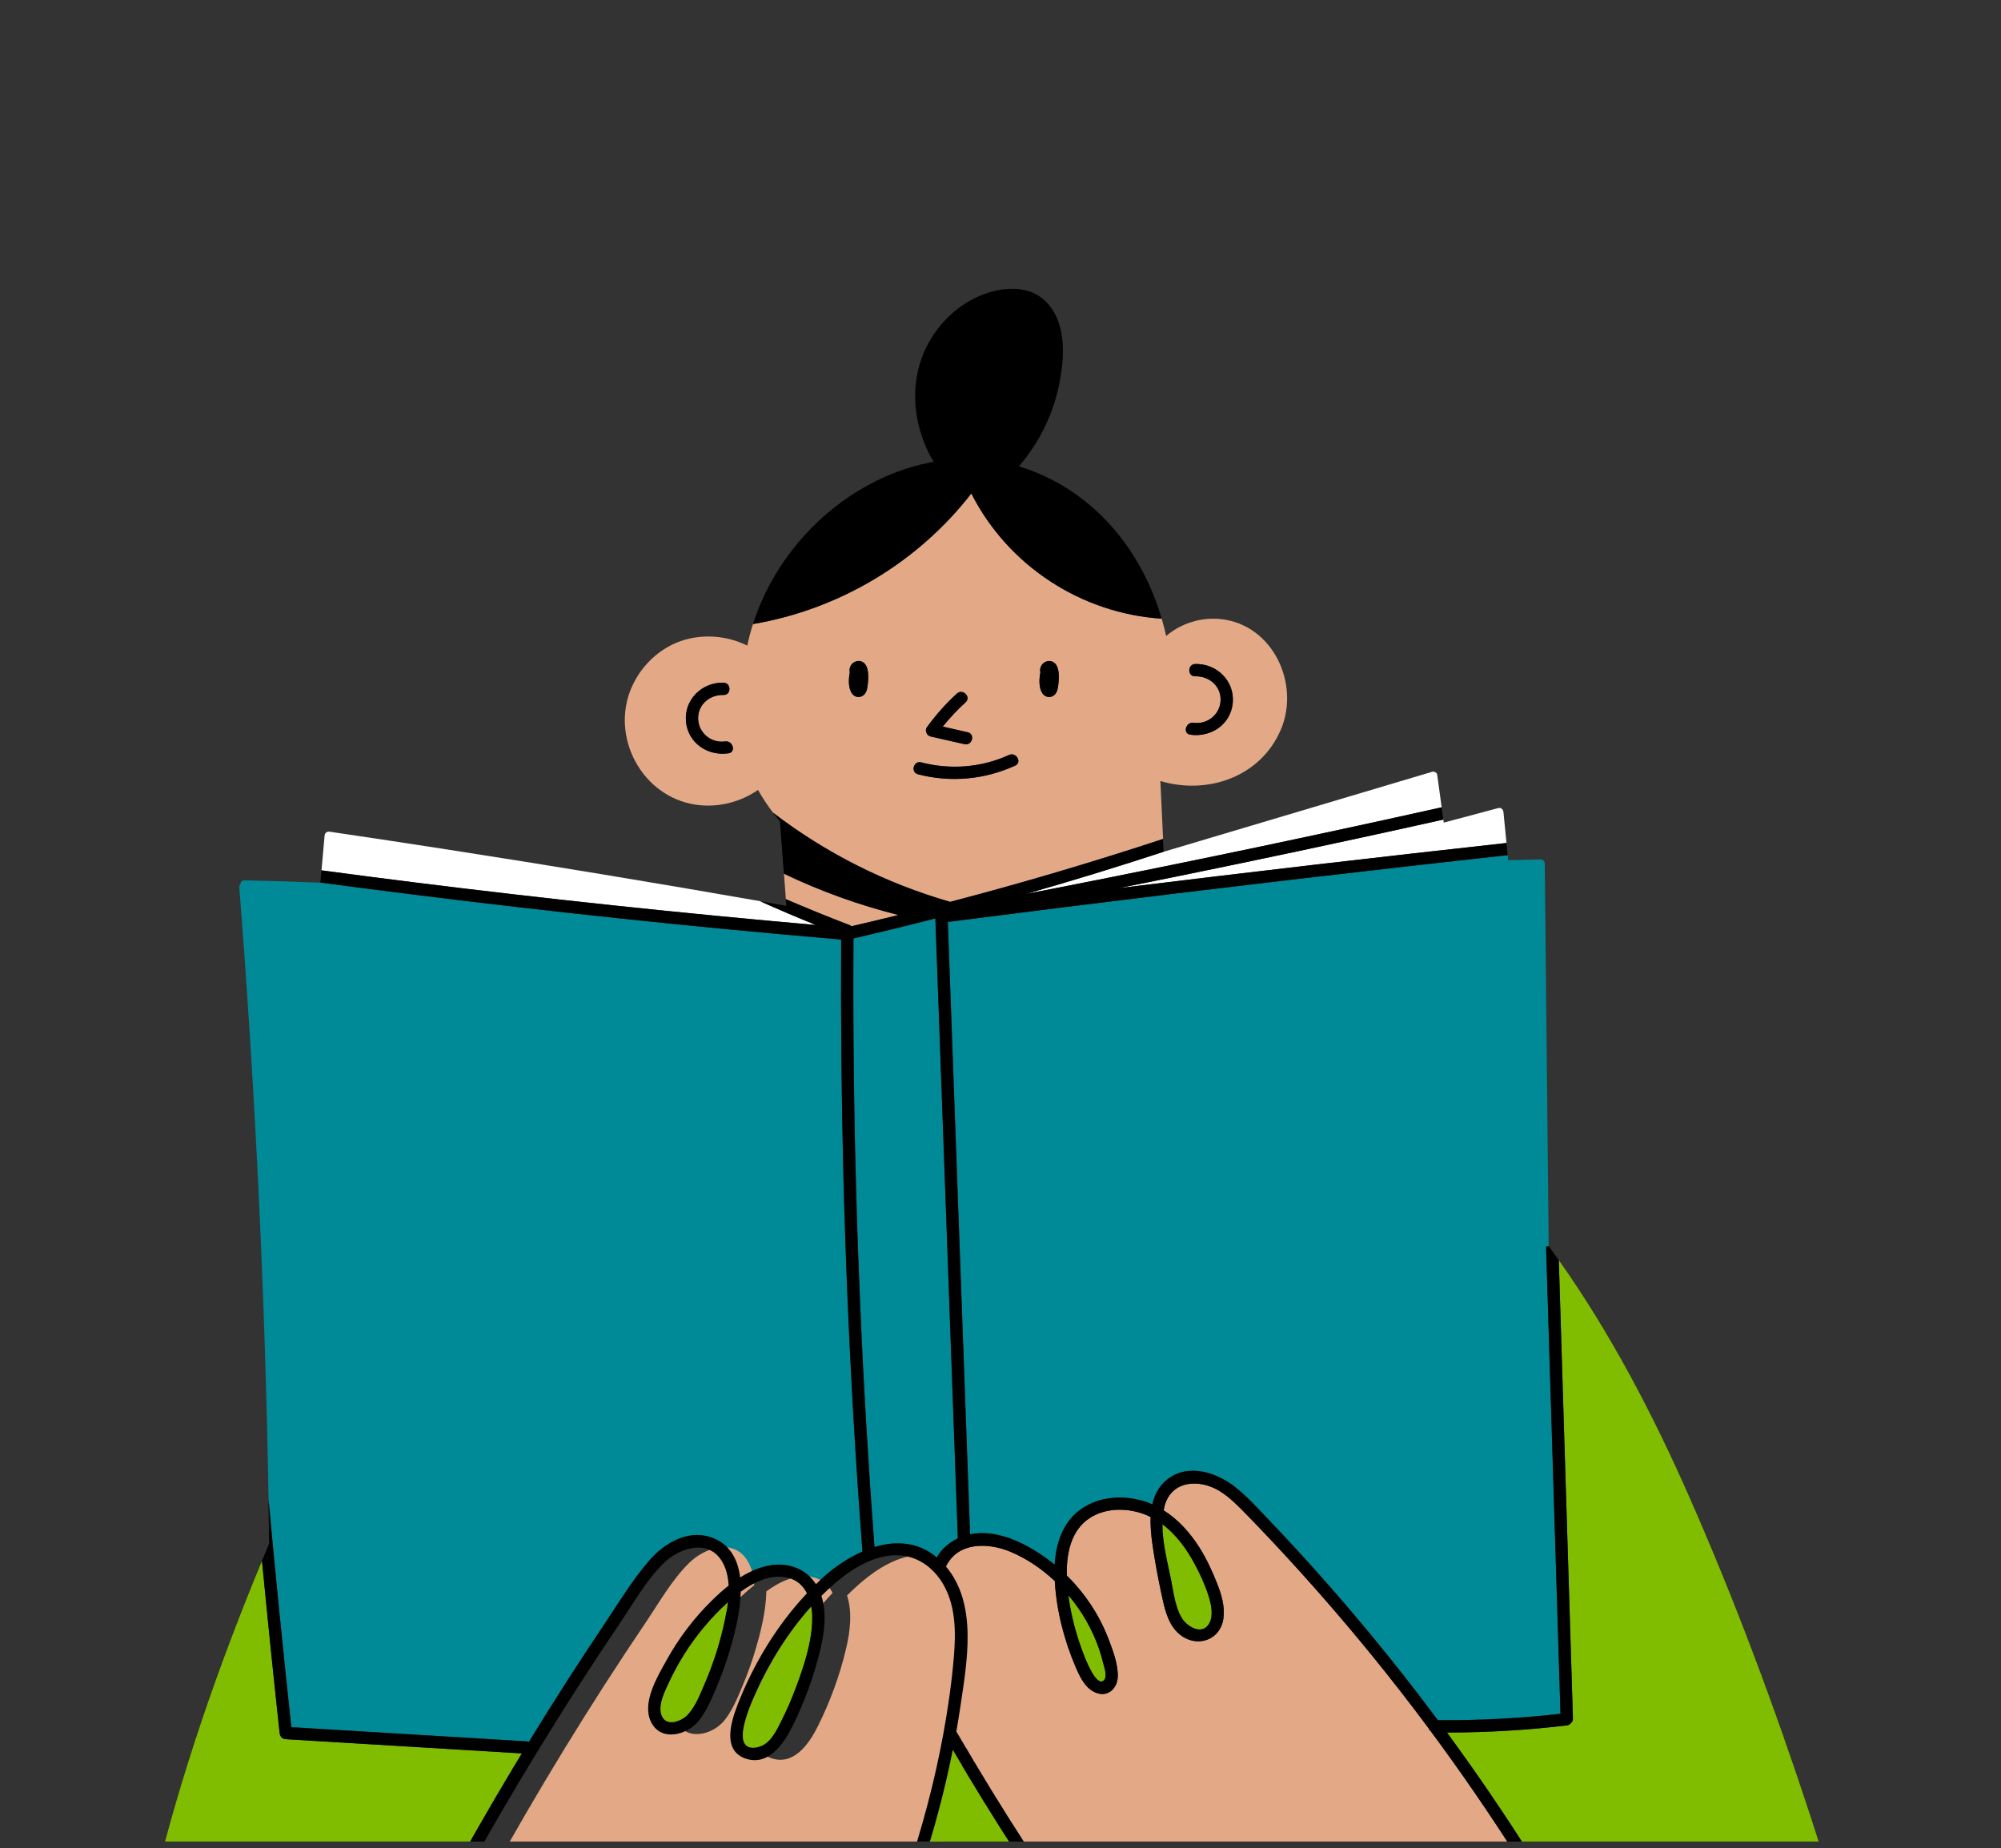
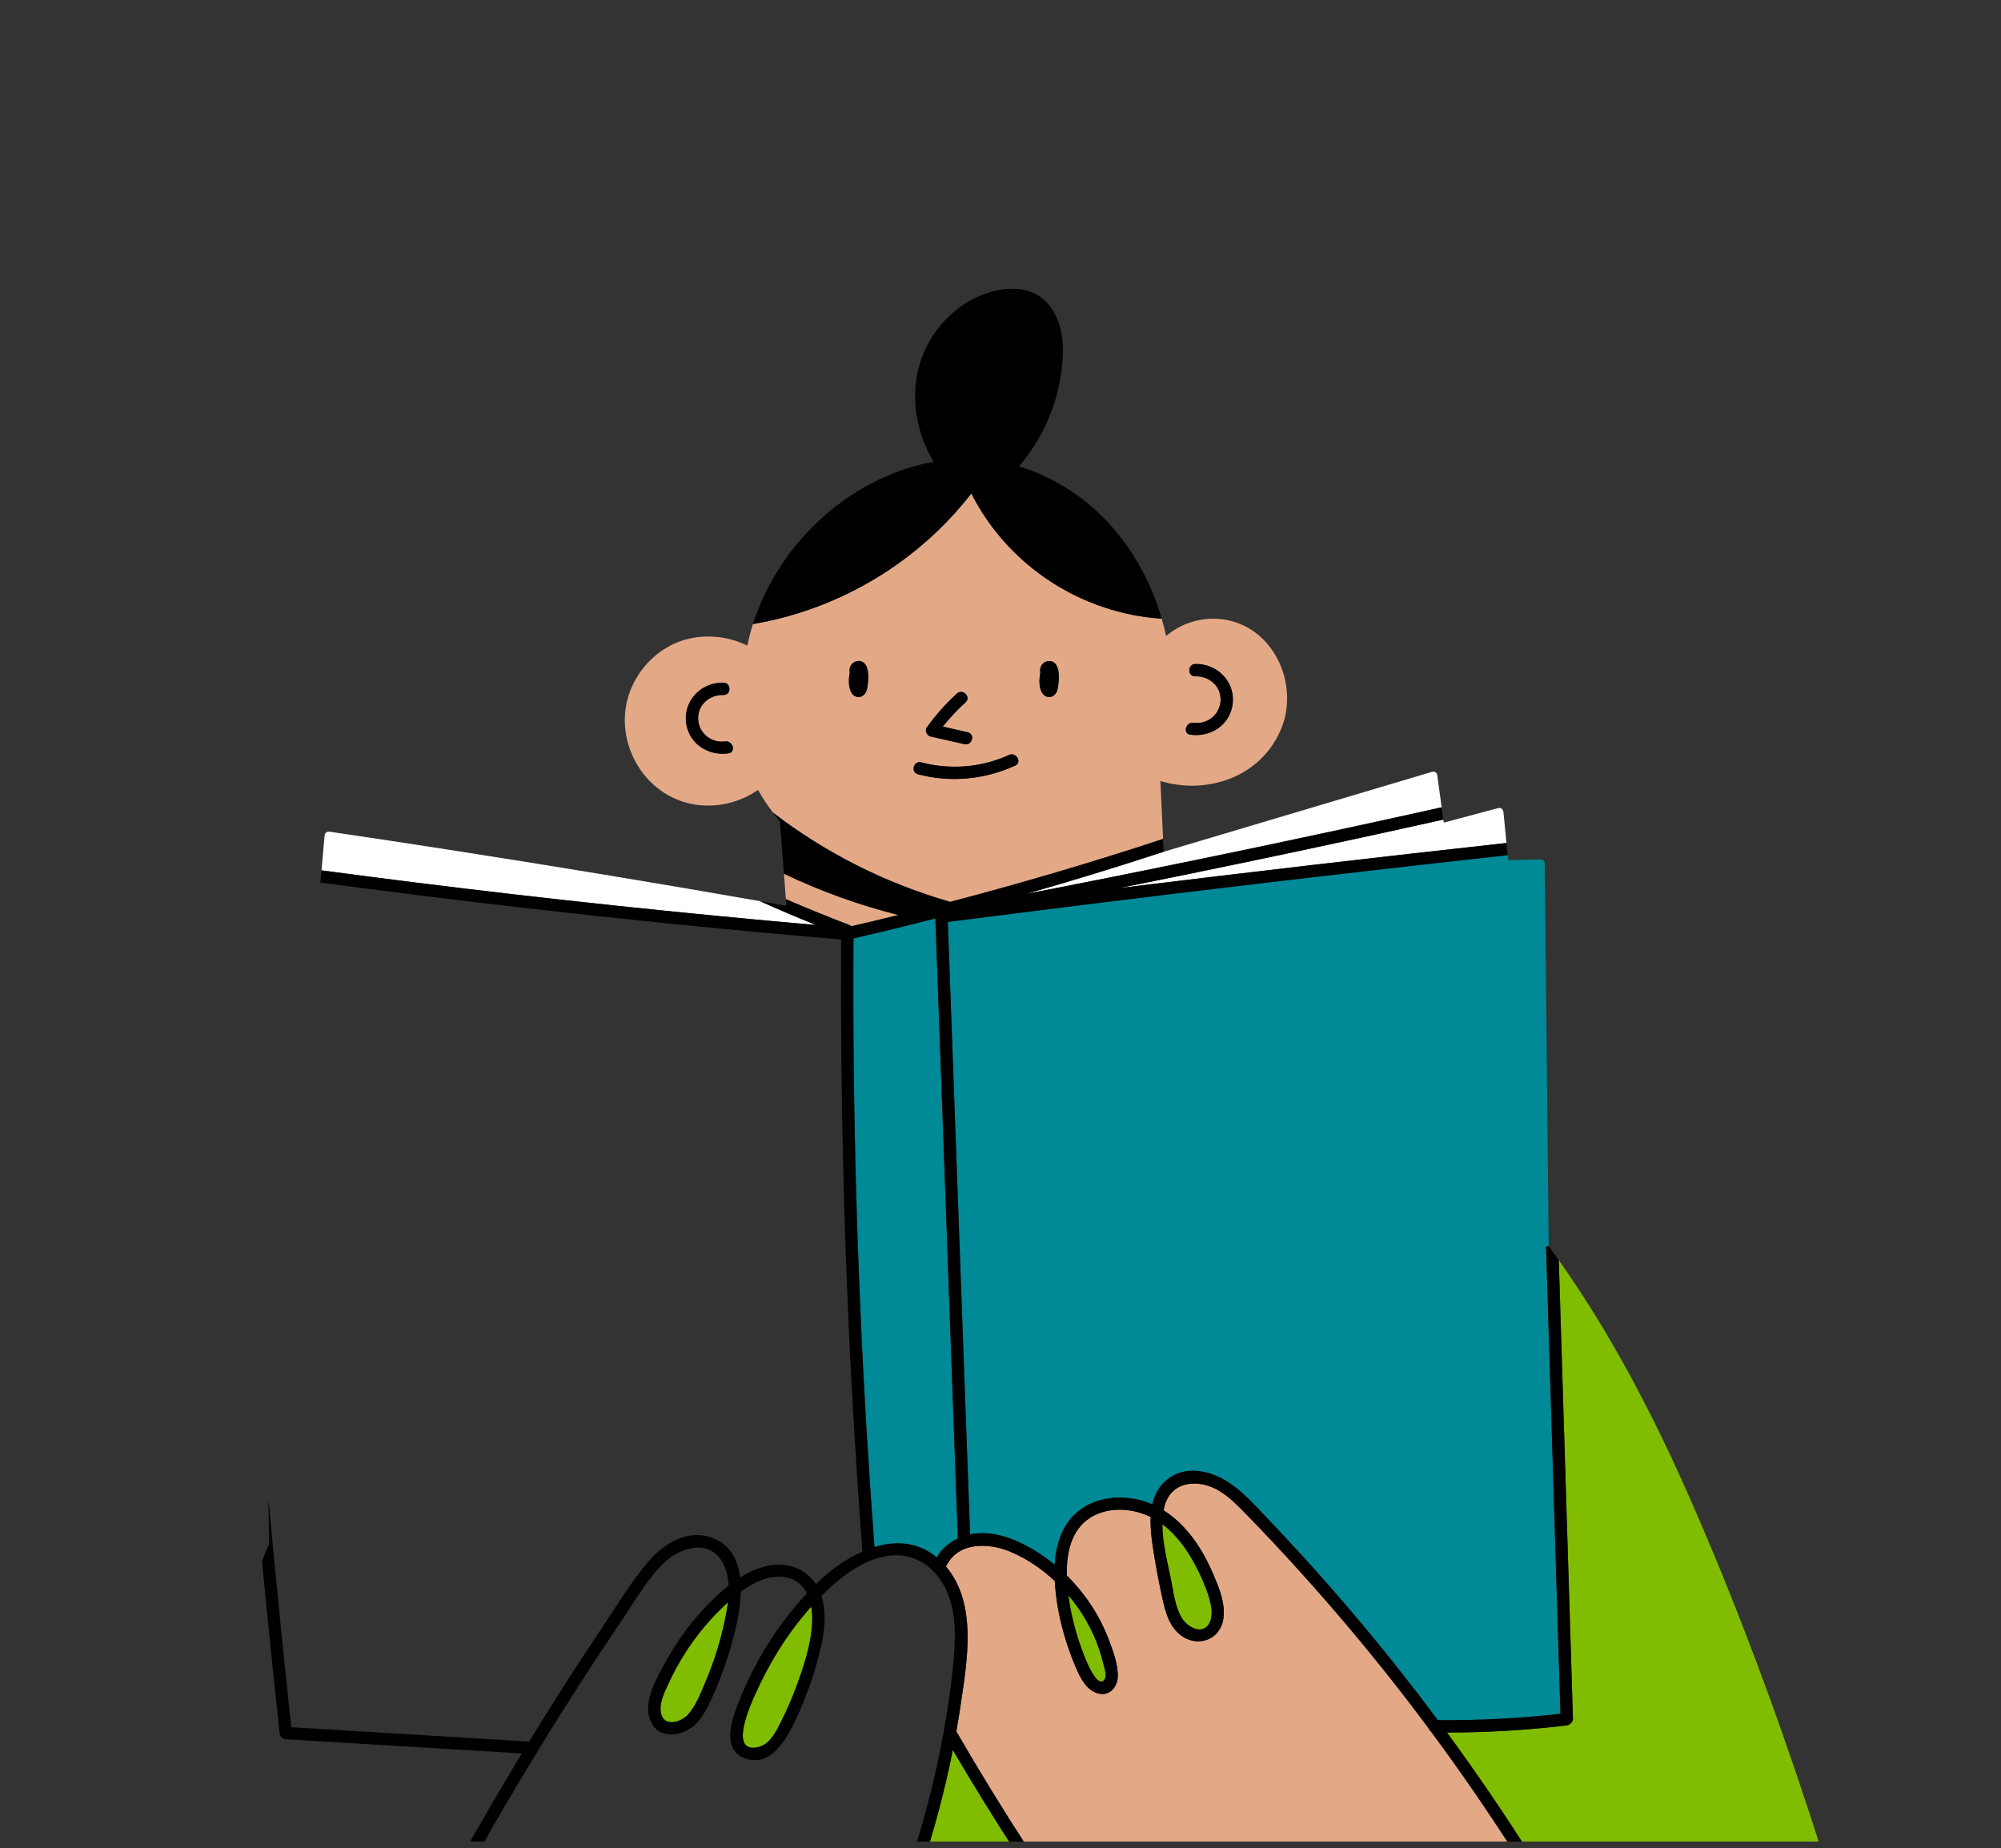
<svg xmlns="http://www.w3.org/2000/svg" id="Capa_2" viewBox="0 0 505.56 467">
  <rect x="0" y="0" width="505.56" height="467" fill="#333333" stroke="none" />
  <defs>
    <style>.cls-1{clip-path:url(#clippath);}.cls-2{fill:none;}.cls-2,.cls-3,.cls-4,.cls-5,.cls-6,.cls-7{stroke-width:0px;}.cls-4{fill:#80bc00;}.cls-5{fill:#fff;}.cls-6{fill:#e3a987;}.cls-7{fill:#008996;}</style>
    <clipPath id="clippath">
      <rect class="cls-2" x="25.36" y="55.92" width="454.84" height="409.39" />
    </clipPath>
  </defs>
  <g id="Layer_1">
    <rect class="cls-2" width="505.56" height="467" />
    <g class="cls-1">
      <path class="cls-7" d="m239.48,232.94c.41,11.37.82,22.73,1.24,34.1,1.46,40.21,2.92,80.43,4.38,120.64,6.04-1.26,12.4,1.5,17.44,4.78,1.37.89,2.68,1.85,3.94,2.88.29-5.06,1.84-10.14,5.89-13.45,4.49-3.66,10.82-4.26,16.26-2.7.87.25,1.71.56,2.52.91.54-2.38,1.64-4.56,3.67-6.2,5.36-4.35,12.66-1.86,17.47,1.99,2.94,2.36,5.5,5.21,8.1,7.93,2.71,2.84,5.39,5.7,8.04,8.6,10.44,11.41,20.37,23.27,29.8,35.52,1.7,2.21,3.38,4.45,5.05,6.69,10.36.09,20.7-.45,30.99-1.61l-.83-26.98c-.94-30.34-1.87-60.68-2.81-91.02l.65-.19c-.03-3.43-.07-6.85-.1-10.28-.14-13.89-.28-27.77-.43-41.66-.15-14.9-.3-29.8-.46-44.7,0-.55-.47-1.05-1.04-1.04l-8.19.18c-.04-.42-.08-.85-.12-1.27-8.52.94-17.05,1.89-25.57,2.85-38.66,4.39-77.28,9.06-115.87,14.02Z" />
      <path class="cls-5" d="m267.98,224.15c32.17-6.32,64.26-13.05,96.26-20.18-.38-2.75-.76-5.49-1.13-8.24-.08-.55-.79-.87-1.28-.72-22.6,6.73-45.21,13.47-67.81,20.2,0,0,0-.01,0-.02-11.51,3.78-23.09,7.33-34.74,10.65,2.9-.56,5.81-1.12,8.71-1.69Z" />
      <path class="cls-6" d="m240.06,227.87c18.09-4.74,36.03-10.04,53.8-15.9-.23-4.88-.46-9.75-.69-14.63,11.79,3.53,25.24-.91,30.41-12.92,4.97-11.55-1.93-26.53-15.04-27.98-5.02-.56-10.13,1.03-13.91,4.26-.32-1.47-.7-2.93-1.12-4.38-20.28-1.32-38.83-13.34-48.1-31.65-13.52,17.45-33.43,29.32-55.16,33-.57,1.79-1.06,3.6-1.45,5.45-4.44-2.18-9.54-2.86-14.47-1.8-6.59,1.42-12.05,6.21-14.74,12.34-5.47,12.48,2.58,27.67,16.24,29.67,5.5.81,11.17-.61,15.69-3.74,1.12,2,2.38,3.9,3.76,5.71,13.34,10.24,28.55,17.89,44.71,22.54.03,0,.05.02.07.03Zm61.5-45.24c3.53.5,6.74-2.15,6.83-5.73.09-3.61-2.94-6.11-6.41-6.01-2,.05-2-3.06,0-3.11,5.38-.15,9.94,4.25,9.49,9.73-.46,5.51-5.46,8.87-10.74,8.13-1.98-.28-1.14-3.28.83-3Zm-117.52,7.71c-5.28.74-10.28-2.62-10.74-8.13-.46-5.48,4.1-9.88,9.49-9.73,2,.05,2,3.17,0,3.11-3.46-.09-6.5,2.41-6.41,6.01.09,3.58,3.29,6.23,6.83,5.73,1.96-.28,2.8,2.72.83,3Zm78.75-21.02c.02-.51.18-1,.5-1.4.64-.83,1.83-1.18,2.78-.66,1.81.99,1.5,4.32,1.29,6.01-.13,1.01-.38,2.05-1.33,2.59-.89.51-1.99.23-2.59-.6-.99-1.37-.92-3.6-.57-5.39-.04-.19-.07-.38-.07-.56Zm-28.63,14.47c2.25-3.11,4.76-5.96,7.6-8.54,1.48-1.35,3.69.85,2.2,2.2-2.09,1.9-4.01,3.94-5.76,6.14,2.1.48,4.21.96,6.31,1.44,1.96.45,1.12,3.45-.83,3-2.86-.65-5.72-1.3-8.59-1.95-.91-.21-1.51-1.49-.93-2.29Zm-14.96-10.53c-.13,1.01-.38,2.05-1.33,2.59-.89.51-1.99.23-2.59-.6-.99-1.37-.92-3.6-.57-5.39-.04-.19-.07-.38-.07-.56.02-.51.18-1,.5-1.4.64-.83,1.83-1.18,2.78-.66,1.81.99,1.5,4.32,1.29,6.01Zm13.55,19.37c7.39,1.93,15.21,1.31,22.17-1.87,1.81-.83,3.39,1.86,1.57,2.69-7.74,3.54-16.32,4.34-24.57,2.19-1.94-.51-1.11-3.51.83-3Z" />
-       <path class="cls-7" d="m133.03,439.98c.22.01.42.07.59.15,6.09-9.94,12.38-19.76,18.88-29.45,3.69-5.5,7.21-11.38,11.55-16.39,3.71-4.29,9.57-7.82,15.41-5.93,4.93,1.6,6.99,5.55,7.55,10.19,2.38-1.5,4.96-2.63,7.76-3.07,4.52-.72,8.96.99,11.4,4.77.5-.49,1-.97,1.52-1.44,2.9-2.66,6.44-5.14,10.22-6.79-.87-11.53-1.65-23.06-2.31-34.61-2.3-39.96-3.31-80-3.07-120.03-10.08-.86-20.16-1.77-30.23-2.74-33.85-3.26-67.64-7.16-101.35-11.66,0,.02,0,.04,0,.05-6.4-.27-12.81-.47-19.21-.58-.63-.01-.96.45-1,.93-.19.17-.32.42-.29.77,3.74,47.47,6.13,95.05,7.17,142.66.09,3.99.16,7.99.23,11.98,1.78,19.22,3.7,38.42,5.77,57.61,19.81,1.19,39.61,2.39,59.42,3.58Z" />
      <path class="cls-5" d="m206.16,233.71c-4.74-1.92-9.45-3.92-14.11-6.01-26.29-4.6-52.62-8.96-78.99-13.05-9.91-1.54-19.82-3.04-29.74-4.5-.71-.1-1.25.27-1.31,1-.26,2.92-.52,5.83-.78,8.75,7.87,1.05,15.74,2.08,23.61,3.06,33.7,4.21,67.49,7.78,101.32,10.75Z" />
-       <path class="cls-6" d="m158.75,602.92c15.85-19.62,30.83-40.11,44.07-61.59,13.21-21.42,24.6-44.04,32.7-67.91,3.96-11.65,7.13-23.58,9.34-35.69,1.15-6.31,2.07-12.67,2.6-19.06.51-6.1.55-12.62-2.48-18.13-2.55-4.64-6.99-7.83-12.43-7.67-5.69.17-11.03,3.53-15.21,7.15-1.15.99-2.25,2.03-3.33,3.11,1.37,4.28.78,9.08-.23,13.37-1.59,6.78-4.01,13.37-7.11,19.61-2.2,4.41-6.09,10.18-11.91,8.1-5.92-2.11-3.54-9.46-1.9-13.65,3.98-10.23,9.9-20.03,17.49-28.08-.98-1.94-2.58-3.45-5.06-3.99-4.08-.89-8.24,1.1-11.66,3.59-.12,5.12-1.51,10.51-2.6,14.26-.98,3.36-2.16,6.65-3.52,9.87-1.23,2.91-2.49,6-4.48,8.48-2.99,3.72-9.8,5.42-12.18.07-2.16-4.85,1.76-11.28,4.04-15.4,3.07-5.55,6.97-10.67,11.5-15.12,1.31-1.28,2.69-2.55,4.17-3.71-.12-2.31-.64-4.58-1.88-6.45-3.61-5.45-10.73-2.94-14.55.81-4.36,4.28-7.57,10-10.97,15.04-28.4,42.05-52.99,86.65-73.45,133.09-.81,1.83-3.49.25-2.69-1.57,2.79-6.33,5.65-12.63,8.59-18.89,6.23-13.27,12.81-26.37,19.72-39.3-23.57-1.31-47.14-2.63-70.72-3.94-2.68,11.41-4.92,22.93-6.61,34.56-1.81,12.39-3.02,24.87-3.51,37.38-.46,11.62-.51,23.38.73,34.95,1.1,10.29,3.31,20.63,8.1,29.88,4.72,9.12,12.05,16.55,21.29,21.09,14.88,7.3,30.89,7.02,46.32,3.15-.05.85-.09,1.69-.14,2.54,19.63-7.75,34.89-23.7,47.99-39.92Z" />
      <path class="cls-5" d="m282.73,224.39c32.6-4.01,65.24-7.8,97.89-11.4-.26-2.6-.51-5.21-.77-7.81-.07-.66-.61-1.19-1.31-1-4.59,1.22-9.18,2.45-13.77,3.67-.04-.26-.07-.52-.11-.78-6.99,1.56-13.98,3.1-20.98,4.62-20.28,4.4-40.6,8.63-60.95,12.7Z" />
-       <path class="cls-4" d="m129.44,447.03c.8-1.34,1.61-2.67,2.42-4.01-19.88-1.2-39.76-2.39-59.64-3.59-.92-.06-1.46-.68-1.56-1.56-1.57-14.49-3.05-28.99-4.46-43.5-11.04,26.63-20.53,53.97-27.32,81.96,23.87,1.33,47.74,2.66,71.61,3.99,6.07-11.24,12.38-22.34,18.95-33.29Z" />
      <path class="cls-4" d="m278.9,424.56c.96-.95.08-3.32-.2-4.45-.3-1.2-.65-2.39-1.05-3.57-1.69-4.91-4.35-9.51-7.72-13.47.62,4.91,1.91,9.76,3.64,14.36.42,1.13,3.35,9.09,5.33,7.13Z" />
      <path class="cls-7" d="m242.01,388.49c-.42-11.57-.84-23.13-1.26-34.7-1.47-40.48-2.94-80.96-4.4-121.44,0-.1,0-.2.02-.29-6.89,1.77-13.79,3.45-20.72,5.06-.07,11.19-.05,22.38.08,33.57.46,40.11,2.21,80.21,5.22,120.21,5.39-1.63,11.01-1.34,15.75,2.62,1.21-2.14,3.11-3.77,5.34-4.81-.01-.07-.03-.14-.03-.22Z" />
      <path class="cls-4" d="m240.74,442.16c-2.01,10.17-4.7,20.21-7.95,30.05-8.79,26.6-21.61,51.71-36.57,75.34-1.13,1.78-2.27,3.56-3.43,5.33,9.25.22,18.5.44,27.76.66l103.8,2.48c-4.72-5.22-9.36-10.5-13.92-15.85-26.01-30.57-49.39-63.37-69.69-98Z" />
      <path class="cls-6" d="m215.13,234.03c3.97-.92,7.94-1.87,11.9-2.85-9.98-2.5-19.69-6.01-28.96-10.44.16,2.15.32,4.29.48,6.44,5.3,2.28,10.65,4.46,16.04,6.52.22.08.39.2.54.33Z" />
      <path class="cls-4" d="m298.66,408.94c1.39,2.21,5.22,4.35,6.9,1.19,1.07-2.01.45-4.79-.19-6.84-.87-2.8-2.13-5.53-3.51-8.11-2.03-3.78-4.69-7.47-8.17-10.06-.02,4.7,1.31,9.69,2.18,14.03.63,3.16,1.04,7,2.79,9.78Z" />
      <path class="cls-4" d="m172.87,418.05c-1.47,2.34-2.78,4.78-3.94,7.29-.99,2.17-2.45,5.01-1.94,7.48.76,3.67,5.02,2.37,6.83.41,1.92-2.09,3.05-5.05,4.16-7.62,2.57-5.92,4.48-12.18,5.61-18.53.13-.72.24-1.47.33-2.23-4.27,3.87-8,8.31-11.05,13.2Z" />
      <path class="cls-4" d="m397.41,434.18c.02.51-.17.88-.46,1.13-.25.34-.62.59-1.13.65-10.04,1.2-20.13,1.79-30.24,1.79,7.43,10.12,14.5,20.5,21.2,31.11.03,0,.06-.01.1-.01,24.52-.13,49.05-.27,73.57-.4-.96-3.14-1.96-6.27-2.98-9.39-8.94-27.32-19.06-54.49-30.65-80.8-9.2-20.87-19.82-41.23-32.99-59.87l.48,15.65c1.03,33.38,2.06,66.75,3.09,100.13Z" />
      <path class="cls-4" d="m190.88,427.97c-1.18,2.63-6.94,15.21.68,13.49,3.01-.68,4.55-3.99,5.81-6.48,1.42-2.82,2.68-5.71,3.78-8.67,1.9-5.1,3.75-10.64,4.05-16.11.07-1.37.02-2.83-.22-4.23-5.84,6.5-10.57,14.14-14.09,22.01Z" />
      <path class="cls-6" d="m474.79,547.93c-.58-25.99-5.96-51.53-13.4-76.37-24.22.13-48.44.26-72.67.4,7.15,11.48,13.87,23.24,20.15,35.22.93,1.77-1.76,3.35-2.69,1.57-1.48-2.82-2.98-5.64-4.51-8.44-11.92-21.84-25.35-42.85-40.16-62.85-.25-.18-.43-.43-.53-.72-.49-.65-.97-1.31-1.46-1.96-7.87-10.49-16.13-20.68-24.74-30.56-4.19-4.81-8.47-9.54-12.82-14.19-2.26-2.42-4.55-4.81-6.86-7.19-2.15-2.21-4.32-4.47-6.95-6.09-5.14-3.17-12.35-2.74-13.98,4.01-.07.28-.12.56-.17.85,3.7,2.33,6.72,5.72,9.07,9.44,1.82,2.9,3.26,6.02,4.5,9.2,1.04,2.65,1.87,5.49,1.57,8.37-.64,6.17-7.46,8.06-11.73,3.75-2.53-2.55-3.25-6.32-3.98-9.69-.89-4.13-1.66-8.29-2.26-12.47-.31-2.18-.56-4.57-.45-6.91-.21-.1-.42-.21-.64-.31-4.57-2.02-10.42-2.24-14.73.55-4.85,3.14-5.95,9.15-5.81,14.55,2.39,2.36,4.53,4.98,6.35,7.8,1.76,2.72,3.2,5.63,4.35,8.66,1.06,2.81,2.31,6.2,2.16,9.24-.13,2.61-2.2,4.84-4.95,4.09-3.05-.83-4.56-4.04-5.69-6.68-2.93-6.86-4.84-14.27-5.27-21.73-3.3-3.09-7.11-5.69-11.27-7.42-5.56-2.31-13.27-2.5-16.21,3.77,8.04,9.52,5.29,24.11,3.63,35.4-.31,2.09-.65,4.18-1.02,6.26,11.47,19.8,23.93,39.01,37.33,57.56,23.79,32.92,50.53,63.7,79.66,91.99,14.85,14.42,30.15,28.92,47.01,40.98,4.27,3.06,8.72,5.94,13.32,8.54-.01-.09-.02-.17-.03-.26,1.4.42,2.82.77,4.27,1.06,12.45,2.44,24.77-.98,32.99-10.88,8.05-9.69,11.81-22.56,14.52-34.64,3.22-14.38,4.44-29.18,4.11-43.9Z" />
      <path class="cls-3" d="m245.4,124.67c9.28,18.31,27.82,30.33,48.1,31.65-.31-1.08-.65-2.14-1.02-3.2-5.23-15.05-15.92-27.89-31.28-33.98-1.25-.49-2.5-.93-3.76-1.3,4.93-5.77,8.44-12.69,10.04-20.13,1.43-6.64,2.15-15.3-2.61-20.85-5.12-5.97-14.3-4.18-20.28-.62-6.23,3.7-10.88,10.02-12.58,17.06-1.92,7.96-.28,16.42,3.87,23.39-13.15,2.33-25.43,9.91-34.23,20.41-4.34,5.18-7.82,11.01-10.23,17.25-.43,1.1-.82,2.21-1.17,3.33,21.73-3.68,41.64-15.55,55.16-33Z" />
      <path class="cls-3" d="m183.22,187.34c-3.53.5-6.74-2.15-6.83-5.73-.09-3.61,2.94-6.11,6.41-6.01,2,.05,2-3.06,0-3.11-5.38-.15-9.94,4.25-9.49,9.73.46,5.51,5.46,8.87,10.74,8.13,1.98-.28,1.14-3.28-.83-3Z" />
      <path class="cls-3" d="m300.73,185.63c5.28.74,10.28-2.62,10.74-8.13.46-5.48-4.1-9.88-9.49-9.73-2,.05-2,3.17,0,3.11,3.46-.09,6.5,2.41,6.41,6.01-.09,3.58-3.29,6.23-6.83,5.73-1.96-.28-2.8,2.72-.83,3Z" />
      <path class="cls-3" d="m217.92,167.25c-.95-.52-2.14-.16-2.78.66-.31.41-.48.89-.5,1.4,0,.17.02.36.07.56-.35,1.79-.42,4.01.57,5.39.6.83,1.7,1.11,2.59.6.95-.54,1.2-1.59,1.33-2.59.21-1.7.52-5.02-1.29-6.01Z" />
      <path class="cls-3" d="m263.43,175.26c.6.83,1.7,1.11,2.59.6.95-.54,1.2-1.59,1.33-2.59.21-1.7.52-5.02-1.29-6.01-.95-.52-2.14-.16-2.78.66-.31.41-.48.89-.5,1.4,0,.17.02.36.07.56-.35,1.79-.42,4.01.57,5.39Z" />
      <path class="cls-3" d="m235.09,186.08c2.86.65,5.72,1.3,8.59,1.95,1.95.44,2.78-2.56.83-3-2.1-.48-4.21-.96-6.31-1.44,1.75-2.2,3.67-4.24,5.76-6.14,1.48-1.35-.72-3.55-2.2-2.2-2.83,2.58-5.35,5.44-7.6,8.54-.58.8.02,2.08.93,2.29Z" />
      <path class="cls-3" d="m256.5,193.45c1.82-.83.24-3.52-1.57-2.69-6.96,3.18-14.78,3.8-22.17,1.87-1.94-.51-2.77,2.49-.83,3,8.25,2.16,16.83,1.35,24.57-2.19Z" />
      <path class="cls-3" d="m358.61,587.04c-29.14-28.29-55.87-59.07-79.66-91.99-13.4-18.54-25.87-37.76-37.33-57.56.37-2.08.71-4.17,1.02-6.26,1.67-11.3,4.41-25.89-3.63-35.4,2.93-6.27,10.64-6.08,16.21-3.77,4.16,1.73,7.97,4.33,11.27,7.42.44,7.46,2.34,14.87,5.27,21.73,1.13,2.64,2.64,5.86,5.69,6.68,2.75.75,4.82-1.48,4.95-4.09.15-3.04-1.11-6.43-2.16-9.24-1.14-3.03-2.59-5.94-4.35-8.66-1.83-2.82-3.96-5.44-6.35-7.8-.14-5.4.96-11.41,5.81-14.55,4.31-2.79,10.16-2.57,14.73-.55.22.1.43.2.64.31-.11,2.34.14,4.74.45,6.91.6,4.18,1.37,8.34,2.26,12.47.73,3.37,1.45,7.14,3.98,9.69,4.27,4.3,11.09,2.42,11.73-3.75.3-2.88-.53-5.72-1.57-8.37-1.25-3.18-2.68-6.31-4.5-9.2-2.34-3.72-5.36-7.11-9.07-9.44.05-.28.11-.57.17-.85,1.63-6.75,8.84-7.19,13.98-4.01,2.64,1.63,4.81,3.89,6.95,6.09,2.31,2.37,4.59,4.77,6.86,7.19,4.36,4.65,8.63,9.39,12.82,14.19,8.62,9.88,16.88,20.07,24.74,30.56.49.65.97,1.31,1.46,1.96.1.29.28.54.53.72,14.81,19.99,28.25,41,40.16,62.85,1.53,2.8,3.03,5.61,4.51,8.44.93,1.78,3.62.2,2.69-1.57-6.28-11.99-13-23.74-20.15-35.22,24.22-.13,48.44-.26,72.67-.4-.31-1.04-.62-2.07-.94-3.11-24.52.13-49.05.27-73.57.4-.03,0-.06,0-.1.01-6.71-10.61-13.78-20.99-21.2-31.11,10.11,0,20.2-.6,30.24-1.79.51-.06.88-.31,1.13-.65.29-.25.47-.63.46-1.13-1.03-33.38-2.06-66.75-3.09-100.13l-.48-15.65c-.85-1.2-1.7-2.39-2.57-3.57l-.65.19c.94,30.34,1.87,60.68,2.81,91.02l.83,26.98c-10.29,1.16-20.64,1.7-30.99,1.61-1.67-2.24-3.35-4.47-5.05-6.69-9.43-12.25-19.36-24.11-29.8-35.52-2.65-2.89-5.33-5.76-8.04-8.6-2.6-2.72-5.15-5.57-8.1-7.93-4.81-3.85-12.11-6.34-17.47-1.99-2.02,1.64-3.13,3.82-3.67,6.2-.81-.36-1.65-.67-2.52-.91-5.44-1.56-11.77-.96-16.26,2.7-4.05,3.3-5.6,8.38-5.89,13.45-1.26-1.03-2.57-1.99-3.94-2.88-5.04-3.27-11.4-6.04-17.44-4.78-1.46-40.21-2.92-80.43-4.38-120.64-.41-11.37-.82-22.73-1.24-34.1,38.59-4.96,77.21-9.64,115.87-14.02,8.52-.97,17.05-1.91,25.57-2.85-.1-1.02-.2-2.05-.3-3.07-32.65,3.6-65.28,7.39-97.89,11.4,20.35-4.07,40.67-8.3,60.95-12.7,7-1.52,13.99-3.06,20.98-4.62-.14-1.03-.28-2.06-.43-3.09-32,7.13-64.09,13.86-96.26,20.18-2.9.57-5.8,1.13-8.71,1.69,11.65-3.32,23.23-6.86,34.74-10.65-.05-1.08-.1-2.15-.15-3.23-17.76,5.86-35.71,11.16-53.8,15.9-.03,0-.05-.02-.07-.03-16.17-4.65-31.38-12.3-44.71-22.54.58.76,1.18,1.5,1.8,2.22.08,1.04.16,2.08.23,3.11.16,2.17.33,4.35.49,6.52.09,1.2.18,2.39.27,3.59,9.28,4.44,18.98,7.94,28.96,10.44-3.96.97-7.93,1.93-11.9,2.85-.15-.14-.32-.25-.54-.33-5.39-2.06-10.74-4.24-16.04-6.52.04.56.08,1.12.13,1.68-2.21-.39-4.42-.78-6.63-1.16,4.67,2.09,9.37,4.09,14.11,6.01-33.84-2.96-67.62-6.54-101.32-10.75-7.88-.98-15.75-2.01-23.61-3.06-.09,1.03-.18,2.05-.27,3.08,33.71,4.5,67.5,8.4,101.35,11.66,10.07.97,20.15,1.88,30.23,2.74-.24,40.03.77,80.06,3.07,120.03.66,11.54,1.44,23.08,2.31,34.61-3.77,1.65-7.32,4.13-10.22,6.79-.51.47-1.02.95-1.52,1.44-2.44-3.78-6.88-5.49-11.4-4.77-2.8.45-5.38,1.58-7.76,3.07-.56-4.63-2.62-8.58-7.55-10.19-5.84-1.9-11.7,1.64-15.41,5.93-4.34,5.02-7.86,10.89-11.55,16.39-6.49,9.68-12.79,19.5-18.88,29.45-.17-.08-.37-.14-.59-.15-19.81-1.19-39.61-2.39-59.42-3.58-2.07-19.19-4-38.39-5.77-57.61.06,3.75.12,7.51.16,11.26-.61,1.44-1.21,2.88-1.8,4.32,1.4,14.51,2.89,29.01,4.46,43.5.1.88.64,1.5,1.56,1.56,19.88,1.2,39.76,2.4,59.64,3.59-.81,1.33-1.62,2.67-2.42,4.01-6.57,10.95-12.88,22.05-18.95,33.29-23.87-1.33-47.74-2.66-71.61-3.99-.25,1.02-.49,2.05-.73,3.07,23.57,1.31,47.14,2.63,70.72,3.94-6.91,12.93-13.49,26.03-19.72,39.3-2.94,6.26-5.8,12.56-8.59,18.89-.8,1.82,1.88,3.4,2.69,1.57,20.46-46.44,45.05-91.03,73.45-133.09,3.4-5.04,6.61-10.75,10.97-15.04,3.82-3.76,10.94-6.26,14.55-.81,1.24,1.88,1.76,4.14,1.88,6.45-1.47,1.16-2.86,2.43-4.17,3.71-4.53,4.44-8.43,9.57-11.5,15.12-2.28,4.12-6.2,10.55-4.04,15.4,2.38,5.35,9.19,3.65,12.18-.07,1.99-2.48,3.25-5.57,4.48-8.48,1.36-3.22,2.55-6.51,3.52-9.87,1.09-3.75,2.48-9.14,2.6-14.26,3.42-2.49,7.58-4.48,11.66-3.59,2.48.54,4.08,2.06,5.06,3.99-7.58,8.05-13.51,17.85-17.49,28.08-1.63,4.19-4.02,11.54,1.9,13.65,5.82,2.07,9.71-3.69,11.91-8.1,3.1-6.23,5.52-12.83,7.11-19.61,1.01-4.29,1.6-9.09.23-13.37,1.08-1.08,2.19-2.12,3.33-3.11,4.18-3.62,9.52-6.98,15.21-7.15,5.43-.16,9.87,3.03,12.43,7.67,3.03,5.51,2.99,12.04,2.48,18.13-.54,6.39-1.46,12.75-2.6,19.06-2.2,12.11-5.38,24.04-9.34,35.69-8.1,23.86-19.49,46.48-32.7,67.91-13.24,21.48-28.22,41.97-44.07,61.59-13.1,16.22-28.37,32.17-47.99,39.92-.06,1.13-.12,2.26-.19,3.4,16.36-6.19,30.58-18.31,42.15-31.35,9.08-10.23,17.38-21.21,25.55-32.17,6.55-8.8,12.9-17.74,18.96-26.89,35.25.84,70.5,1.68,105.76,2.52,10.05.24,20.1.48,30.15.72.18,0,.34-.02.49-.07,8.31,9.08,16.85,17.95,25.62,26.59,14.75,14.52,29.98,28.9,46.46,41.46,6.36,4.85,13.1,9.36,20.17,13.2-.16-1.27-.32-2.53-.48-3.8-4.6-2.6-9.05-5.48-13.32-8.54-16.86-12.06-32.16-26.56-47.01-40.98Zm-80.96-170.49c.4,1.17.76,2.36,1.05,3.57.28,1.14,1.16,3.5.2,4.45-1.98,1.96-4.91-6-5.33-7.13-1.73-4.6-3.02-9.45-3.64-14.36,3.37,3.96,6.03,8.56,7.72,13.47Zm24.2-21.37c1.38,2.58,2.64,5.31,3.51,8.11.64,2.05,1.27,4.83.19,6.84-1.68,3.16-5.51,1.01-6.9-1.19-1.75-2.79-2.16-6.62-2.79-9.78-.87-4.34-2.2-9.33-2.18-14.03,3.48,2.59,6.14,6.28,8.17,10.06Zm-118.27,11.9c-1.13,6.35-3.04,12.61-5.61,18.53-1.11,2.57-2.24,5.53-4.16,7.62-1.81,1.96-6.07,3.26-6.83-.41-.51-2.47.95-5.32,1.94-7.48,1.15-2.51,2.47-4.95,3.94-7.29,3.06-4.88,6.79-9.33,11.05-13.2-.09.77-.2,1.52-.33,2.23Zm21.6,3.1c-.3,5.48-2.16,11.01-4.05,16.11-1.1,2.96-2.36,5.85-3.78,8.67-1.26,2.5-2.8,5.8-5.81,6.48-7.61,1.72-1.85-10.86-.68-13.49,3.52-7.87,8.25-15.51,14.09-22.01.24,1.4.3,2.86.22,4.23Zm31.5-16.67c-4.74-3.96-10.36-4.26-15.75-2.62-3.01-40-4.76-80.1-5.22-120.21-.13-11.19-.15-22.38-.08-33.57,6.93-1.6,13.83-3.29,20.72-5.06-.01.09-.02.19-.02.29,1.47,40.48,2.94,80.96,4.4,121.44.42,11.57.84,23.13,1.26,34.7,0,.08.02.15.03.22-2.23,1.04-4.13,2.67-5.34,4.81Zm-16.14,160.02c-9.25-.22-18.5-.44-27.76-.66,1.15-1.77,2.3-3.54,3.43-5.33,14.96-23.63,27.78-48.74,36.57-75.34,3.25-9.84,5.94-19.88,7.95-30.05,20.31,34.63,43.68,67.43,69.69,98,4.56,5.36,9.2,10.64,13.92,15.85l-103.8-2.48Z" />
    </g>
  </g>
</svg>